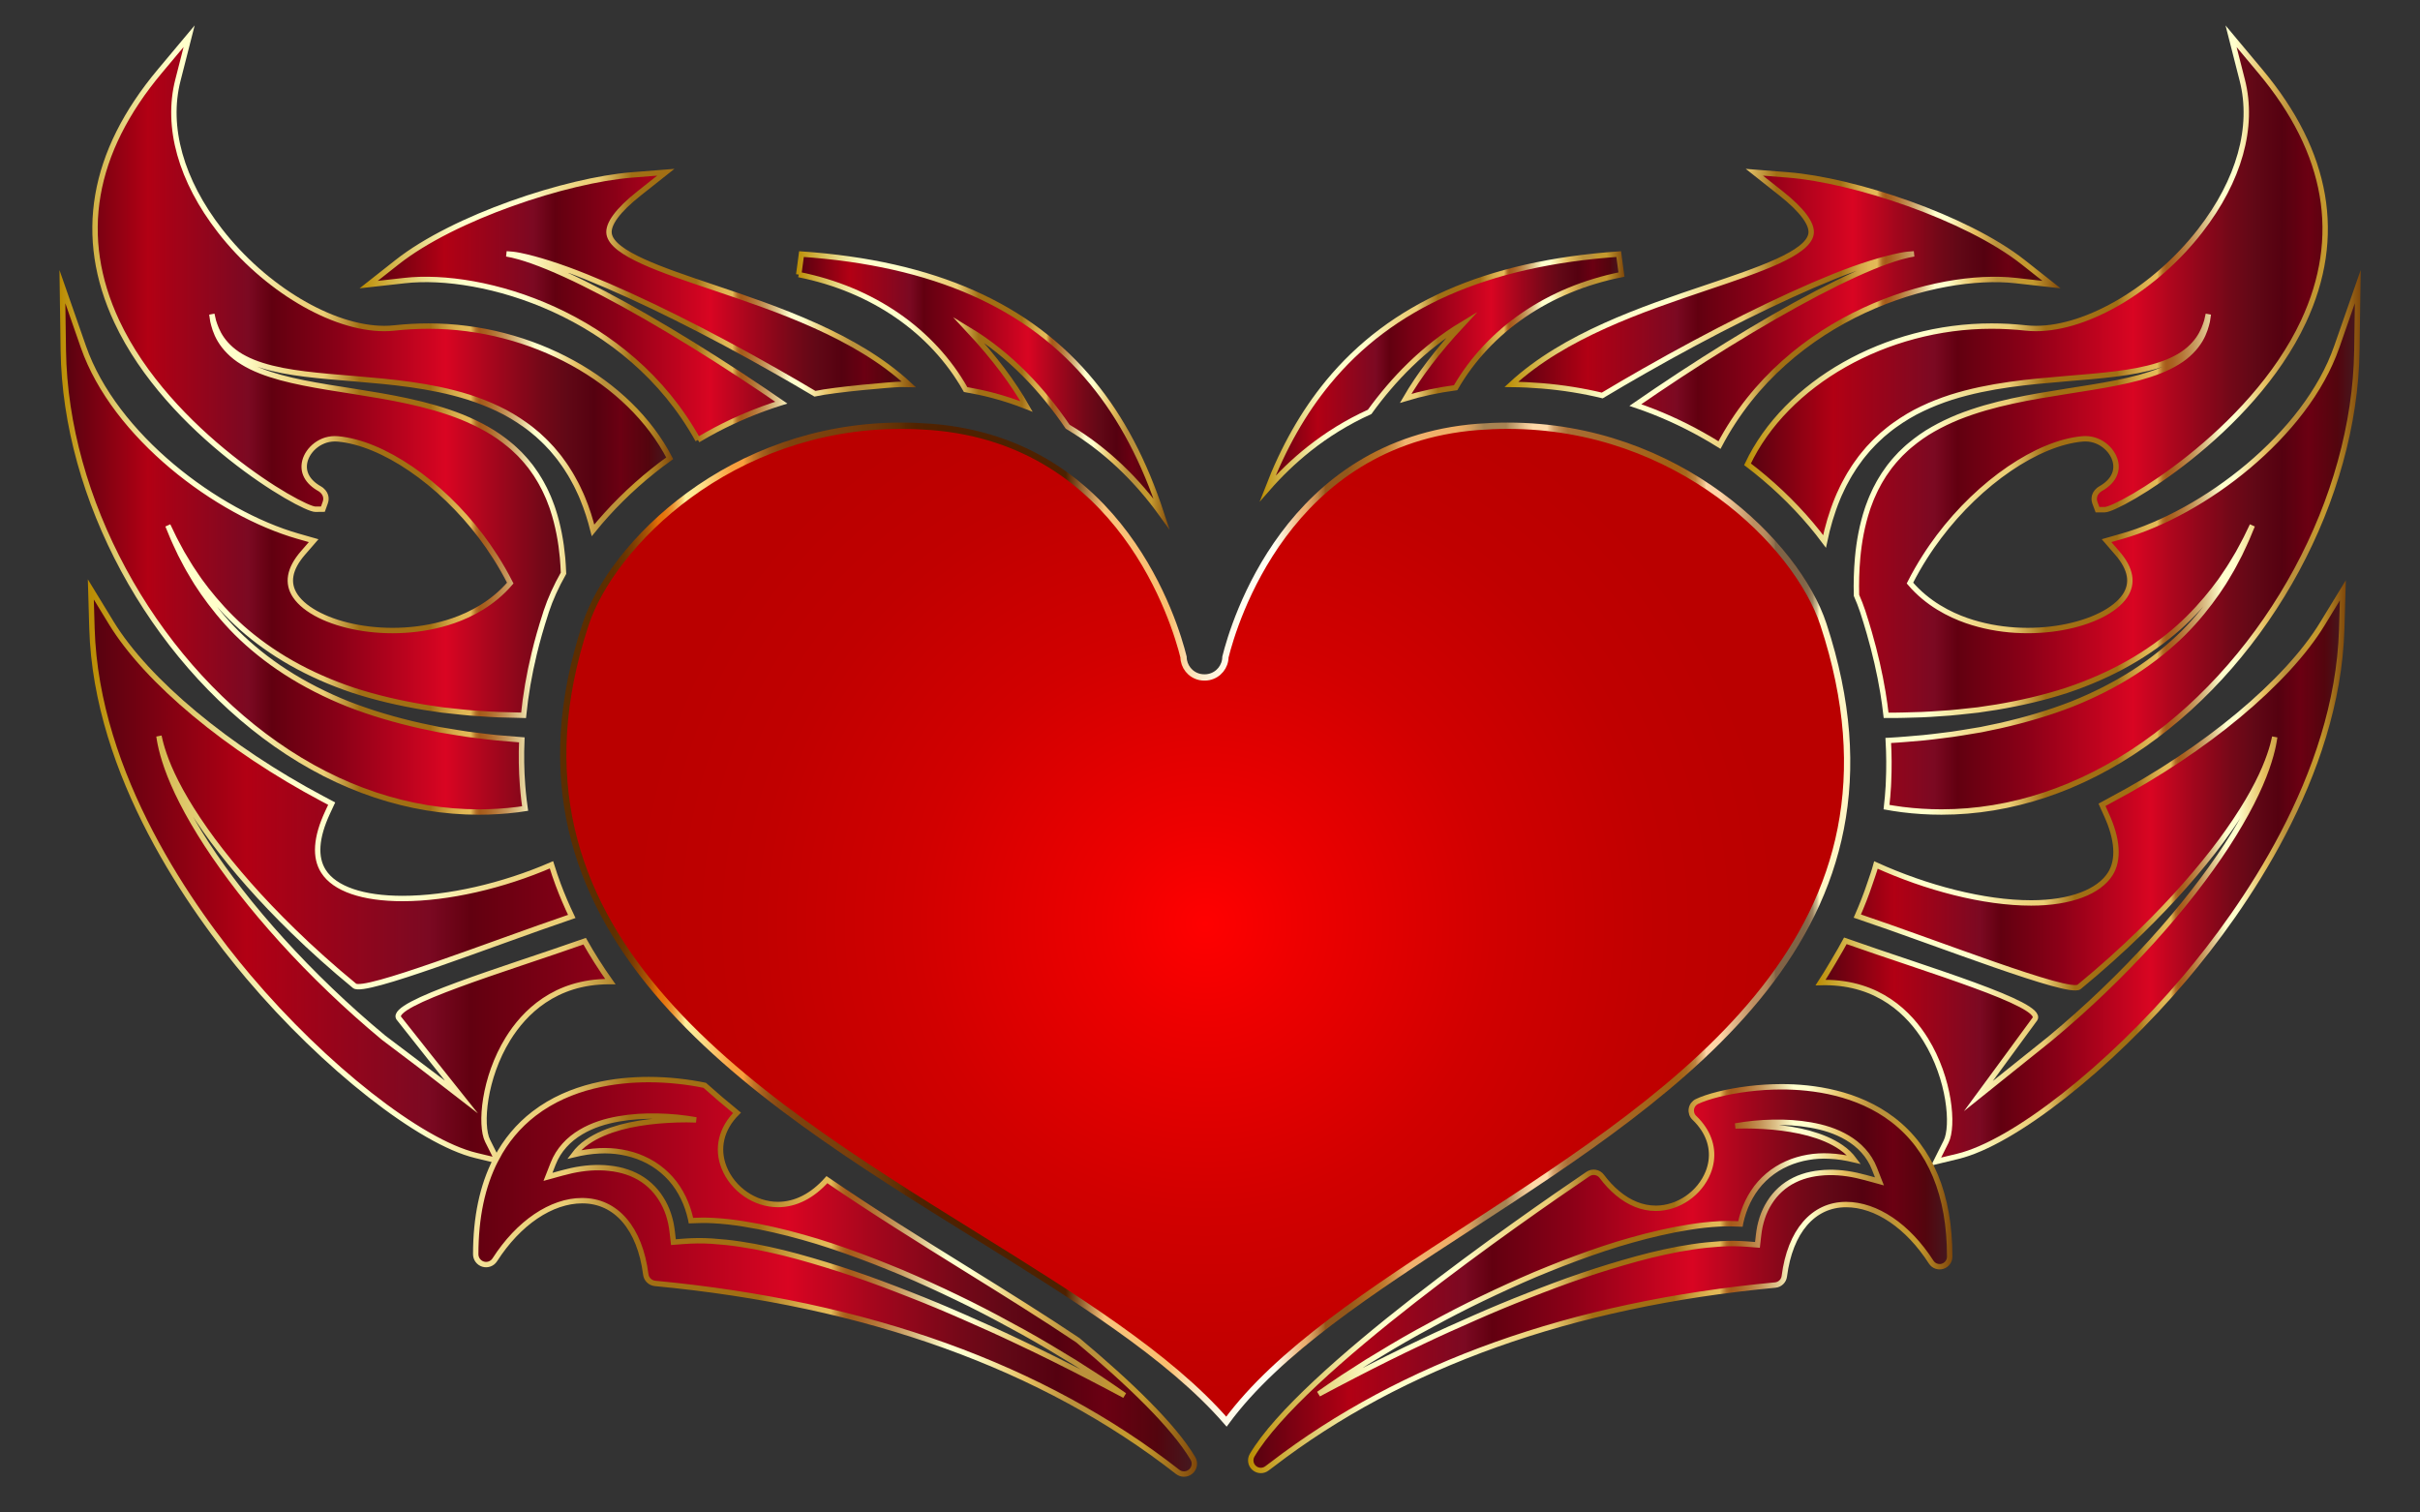
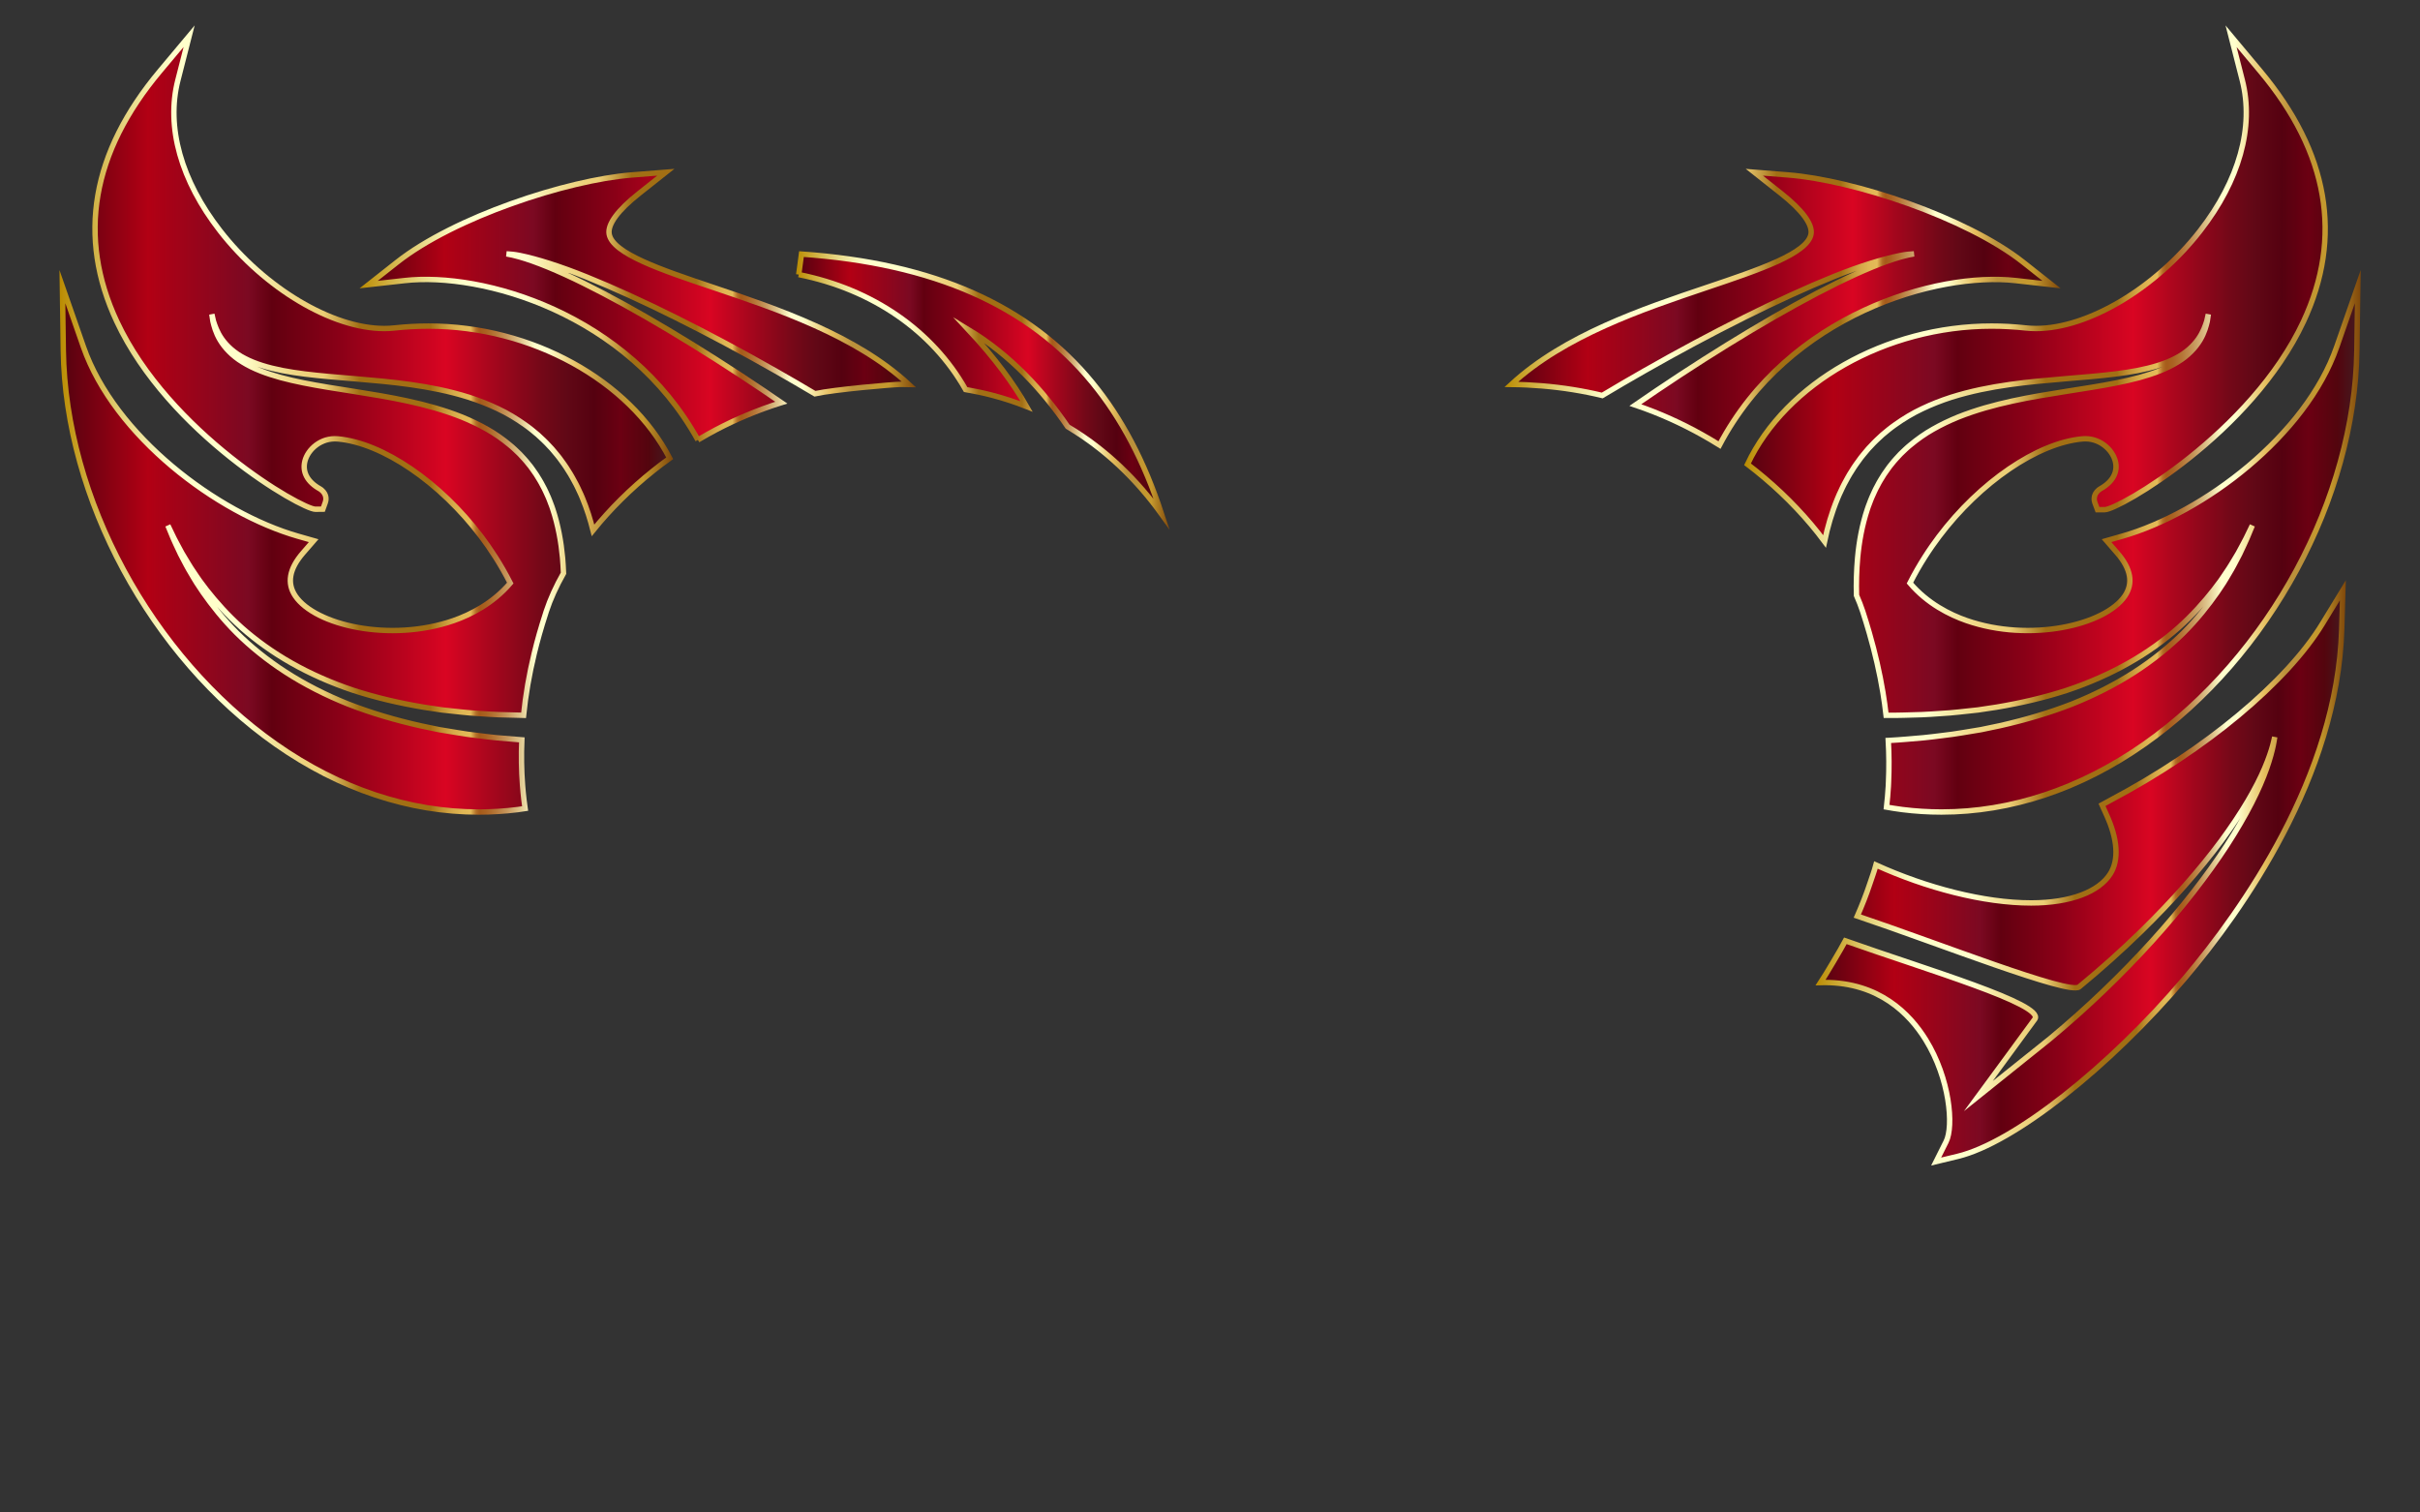
<svg xmlns="http://www.w3.org/2000/svg" version="1.1" id="Layer_1" x="0px" y="0px" viewBox="0 0 2691.2 1682" enable-background="new 0 0 2691.2 1682" xml:space="preserve">
  <rect x="0" y="0" width="2691.2" height="1682" fill="#333333" stroke="none" />
  <g>
    <radialGradient id="SVGID_1_" cx="1340.258" cy="1027.214" r="638.862" gradientUnits="userSpaceOnUse">
      <stop offset="0" style="stop-color:#FF0000" />
      <stop offset="0.175" style="stop-color:#ED0000" />
      <stop offset="0.501" style="stop-color:#D10000" />
      <stop offset="0.787" style="stop-color:#C00000" />
      <stop offset="1" style="stop-color:#BA0000" />
    </radialGradient>
    <linearGradient id="SVGID_2_" gradientUnits="userSpaceOnUse" x1="622.869" y1="1028.262" x2="2057.648" y2="1028.262">
      <stop offset="0.032" style="stop-color:#5C2D00" />
      <stop offset="0.041" style="stop-color:#5F2F00" />
      <stop offset="0.049" style="stop-color:#693401" />
      <stop offset="0.056" style="stop-color:#7A3C02" />
      <stop offset="0.062" style="stop-color:#924804" />
      <stop offset="0.069" style="stop-color:#B15706" />
      <stop offset="0.074" style="stop-color:#D66908" />
      <stop offset="0.076" style="stop-color:#E47009" />
      <stop offset="0.08" style="stop-color:#E5740D" />
      <stop offset="0.083" style="stop-color:#E77E1A" />
      <stop offset="0.087" style="stop-color:#EB902E" />
      <stop offset="0.09" style="stop-color:#F0AA4B" />
      <stop offset="0.094" style="stop-color:#F7CA70" />
      <stop offset="0.097" style="stop-color:#FFEF9B" />
      <stop offset="0.103" style="stop-color:#FFE994" />
      <stop offset="0.112" style="stop-color:#FDD982" />
      <stop offset="0.122" style="stop-color:#FBBF63" />
      <stop offset="0.133" style="stop-color:#F99F3E" />
      <stop offset="0.134" style="stop-color:#F99F3E" />
      <stop offset="0.142" style="stop-color:#F99F3E" />
      <stop offset="0.145" style="stop-color:#E18D34" />
      <stop offset="0.15" style="stop-color:#C27528" />
      <stop offset="0.156" style="stop-color:#A9621E" />
      <stop offset="0.162" style="stop-color:#955317" />
      <stop offset="0.169" style="stop-color:#874911" />
      <stop offset="0.178" style="stop-color:#7F430E" />
      <stop offset="0.194" style="stop-color:#7D410D" />
      <stop offset="0.221" style="stop-color:#793F0C" />
      <stop offset="0.244" style="stop-color:#6F3909" />
      <stop offset="0.263" style="stop-color:#603005" />
      <stop offset="0.268" style="stop-color:#572802" />
      <stop offset="0.276" style="stop-color:#502301" />
      <stop offset="0.298" style="stop-color:#4E2100" />
      <stop offset="0.392" style="stop-color:#4E2100" />
      <stop offset="0.422" style="stop-color:#FAC47C" />
      <stop offset="0.472" style="stop-color:#FABE6F" />
      <stop offset="0.479" style="stop-color:#FBCE8F" />
      <stop offset="0.486" style="stop-color:#FCDDAE" />
      <stop offset="0.495" style="stop-color:#FDE9C7" />
      <stop offset="0.505" style="stop-color:#FEF3DB" />
      <stop offset="0.516" style="stop-color:#FFFAE8" />
      <stop offset="0.53" style="stop-color:#FFFEF1" />
      <stop offset="0.554" style="stop-color:#FFFFF3" />
      <stop offset="0.575" style="stop-color:#EDB275" />
      <stop offset="0.578" style="stop-color:#E8AD70" />
      <stop offset="0.582" style="stop-color:#D99E61" />
      <stop offset="0.587" style="stop-color:#C18649" />
      <stop offset="0.592" style="stop-color:#9F6427" />
      <stop offset="0.593" style="stop-color:#93571B" />
      <stop offset="0.61" style="stop-color:#93571B" />
      <stop offset="0.629" style="stop-color:#B46E21" />
      <stop offset="0.634" style="stop-color:#B87226" />
      <stop offset="0.64" style="stop-color:#C27E33" />
      <stop offset="0.647" style="stop-color:#D4924A" />
      <stop offset="0.654" style="stop-color:#ECAE6A" />
      <stop offset="0.655" style="stop-color:#F1B370" />
      <stop offset="0.694" style="stop-color:#F0AE66" />
      <stop offset="0.699" style="stop-color:#E8A964" />
      <stop offset="0.706" style="stop-color:#D39D5E" />
      <stop offset="0.714" style="stop-color:#B18955" />
      <stop offset="0.716" style="stop-color:#A78352" />
      <stop offset="0.733" style="stop-color:#A78352" />
      <stop offset="0.736" style="stop-color:#B69261" />
      <stop offset="0.748" style="stop-color:#EBC594" />
      <stop offset="0.754" style="stop-color:#FFD9A8" />
      <stop offset="0.765" style="stop-color:#FFD9A8" />
      <stop offset="0.767" style="stop-color:#ECC18E" />
      <stop offset="0.77" style="stop-color:#D3A26D" />
      <stop offset="0.774" style="stop-color:#C08A53" />
      <stop offset="0.778" style="stop-color:#B37941" />
      <stop offset="0.781" style="stop-color:#AB6F36" />
      <stop offset="0.785" style="stop-color:#A86C32" />
      <stop offset="0.86" style="stop-color:#A26115" />
      <stop offset="0.868" style="stop-color:#A46317" />
      <stop offset="0.873" style="stop-color:#A9691F" />
      <stop offset="0.876" style="stop-color:#B2742D" />
      <stop offset="0.88" style="stop-color:#BE8441" />
      <stop offset="0.882" style="stop-color:#CE985A" />
      <stop offset="0.885" style="stop-color:#E2B179" />
      <stop offset="0.888" style="stop-color:#FACD9E" />
      <stop offset="0.888" style="stop-color:#FFD4A6" />
      <stop offset="0.899" style="stop-color:#FFD4A6" />
      <stop offset="0.925" style="stop-color:#BD8F61" />
      <stop offset="0.932" style="stop-color:#BB8D60" />
      <stop offset="0.935" style="stop-color:#B3885C" />
      <stop offset="0.938" style="stop-color:#A57E56" />
      <stop offset="0.941" style="stop-color:#92704E" />
      <stop offset="0.942" style="stop-color:#806346" />
      <stop offset="0.953" style="stop-color:#806346" />
      <stop offset="0.955" style="stop-color:#806346" />
      <stop offset="0.964" style="stop-color:#826548" />
      <stop offset="0.967" style="stop-color:#876C4D" />
      <stop offset="0.969" style="stop-color:#927758" />
      <stop offset="0.971" style="stop-color:#A08866" />
      <stop offset="0.972" style="stop-color:#B39E79" />
      <stop offset="0.974" style="stop-color:#CBBA91" />
      <stop offset="0.975" style="stop-color:#E6D9AC" />
      <stop offset="0.976" style="stop-color:#FFF6C5" />
      <stop offset="1" style="stop-color:#FFF6C5" />
    </linearGradient>
-     <path fill="url(#SVGID_1_)" stroke="url(#SVGID_2_)" stroke-width="7" stroke-miterlimit="10" d="M1634.275,1364.476   c237.141-154.102,505.926-328.76,393.486-670.069c-29.355-89.106-161.21-220.954-351.003-220.954   c-11.027,0-22.288,0.45-33.466,1.315c-211.655,16.566-271.32,218.704-280.525,255.9   c-0.142,10.539-7.542,19.956-18.286,22.215c-1.507,0.32-3.019,0.484-4.513,0.496   c-1.873,0.043-3.764-0.103-5.669-0.519c-10.69-2.325-18.012-11.722-18.131-22.219   c-9.226-37.269-68.913-239.307-280.523-255.873c-11.169-0.865-22.432-1.315-33.457-1.315   c-189.799,0-321.654,131.848-351.002,220.954c-112.166,340.498,177.653,520.503,433.361,679.319   c110.584,68.682,215.685,133.961,279.331,207.247C1421.514,1502.735,1525.188,1435.369,1634.275,1364.476" />
    <g>
      <linearGradient id="SVGID_3_" gradientUnits="userSpaceOnUse" x1="888.234" y1="427.156" x2="1291.797" y2="427.156">
        <stop offset="0" style="stop-color:#550210" />
        <stop offset="0.141" style="stop-color:#B20014" />
        <stop offset="0.306" style="stop-color:#7B0922" />
        <stop offset="0.345" style="stop-color:#620010" />
        <stop offset="0.453" style="stop-color:#890017" />
        <stop offset="0.632" style="stop-color:#D90522" />
        <stop offset="0.707" style="stop-color:#A6061D" />
        <stop offset="0.789" style="stop-color:#740818" />
        <stop offset="0.83" style="stop-color:#610816" />
        <stop offset="0.876" style="stop-color:#550110" />
        <stop offset="0.919" style="stop-color:#6B0012" />
        <stop offset="0.966" style="stop-color:#53050E" />
        <stop offset="1" style="stop-color:#441A20" />
      </linearGradient>
      <linearGradient id="SVGID_4_" gradientUnits="userSpaceOnUse" x1="885.26" y1="434.327" x2="1300.714" y2="434.327">
        <stop offset="0" style="stop-color:#BA8B01" />
        <stop offset="0.044" style="stop-color:#CDAA37" />
        <stop offset="0.112" style="stop-color:#E8D886" />
        <stop offset="0.161" style="stop-color:#F8F4B8" />
        <stop offset="0.185" style="stop-color:#FFFFCB" />
        <stop offset="0.299" style="stop-color:#FFFFCB" />
        <stop offset="0.308" style="stop-color:#FDF9C1" />
        <stop offset="0.342" style="stop-color:#F5E6A0" />
        <stop offset="0.374" style="stop-color:#F0D989" />
        <stop offset="0.404" style="stop-color:#EDD17B" />
        <stop offset="0.43" style="stop-color:#ECCE76" />
        <stop offset="0.489" style="stop-color:#A26F14" />
        <stop offset="0.605" style="stop-color:#A26F14" />
        <stop offset="0.607" style="stop-color:#A67418" />
        <stop offset="0.624" style="stop-color:#C19234" />
        <stop offset="0.64" style="stop-color:#D4A848" />
        <stop offset="0.656" style="stop-color:#E0B654" />
        <stop offset="0.67" style="stop-color:#E4BA58" />
        <stop offset="0.672" style="stop-color:#D9A94D" />
        <stop offset="0.676" style="stop-color:#C38737" />
        <stop offset="0.679" style="stop-color:#B36F27" />
        <stop offset="0.683" style="stop-color:#A9601D" />
        <stop offset="0.686" style="stop-color:#A65B1A" />
        <stop offset="0.695" style="stop-color:#AA6222" />
        <stop offset="0.71" style="stop-color:#B57637" />
        <stop offset="0.729" style="stop-color:#C6965B" />
        <stop offset="0.75" style="stop-color:#DEC38B" />
        <stop offset="0.773" style="stop-color:#FDFCC9" />
        <stop offset="0.774" style="stop-color:#FFFFCD" />
        <stop offset="0.796" style="stop-color:#FFFFCD" />
        <stop offset="0.847" style="stop-color:#E5BD5D" />
        <stop offset="0.886" style="stop-color:#BB913B" />
        <stop offset="0.912" style="stop-color:#BB913B" />
        <stop offset="0.915" style="stop-color:#BE9337" />
        <stop offset="0.925" style="stop-color:#C39830" />
        <stop offset="0.951" style="stop-color:#C5992E" />
        <stop offset="1" style="stop-color:#7F470A" />
      </linearGradient>
      <path fill="url(#SVGID_3_)" stroke="url(#SVGID_4_)" stroke-width="6" stroke-miterlimit="10" d="M888.234,305.332    l3.054-22.765c147.179,10.237,253.034,57.049,323.609,143.074c32.26,39.327,57.595,87.347,76.9,146.105    c-13.202-18.348-28.665-36.577-46.727-53.605c-16.902-15.931-36.093-30.766-57.803-43.653    c-26.824-39.462-62.956-79.429-110.572-108.11c29.535,31.706,50.441,60.085,64.898,85.676    c-12.217-4.833-25.045-9.093-38.578-12.615c-9.385-2.439-19.127-4.513-29.181-6.245    C1036.956,367.945,970.458,321.78,888.234,305.332" />
      <linearGradient id="SVGID_5_" gradientUnits="userSpaceOnUse" x1="69.388" y1="471.648" x2="744.778" y2="471.648">
        <stop offset="0" style="stop-color:#550210" />
        <stop offset="0.141" style="stop-color:#B20014" />
        <stop offset="0.306" style="stop-color:#7B0922" />
        <stop offset="0.345" style="stop-color:#620010" />
        <stop offset="0.453" style="stop-color:#890017" />
        <stop offset="0.632" style="stop-color:#D90522" />
        <stop offset="0.707" style="stop-color:#A6061D" />
        <stop offset="0.789" style="stop-color:#740818" />
        <stop offset="0.83" style="stop-color:#610816" />
        <stop offset="0.876" style="stop-color:#550110" />
        <stop offset="0.919" style="stop-color:#6B0012" />
        <stop offset="0.966" style="stop-color:#53050E" />
        <stop offset="1" style="stop-color:#441A20" />
      </linearGradient>
      <linearGradient id="SVGID_6_" gradientUnits="userSpaceOnUse" x1="66.125" y1="467.133" x2="748.639" y2="467.133">
        <stop offset="0" style="stop-color:#BA8B01" />
        <stop offset="0.044" style="stop-color:#CDAA37" />
        <stop offset="0.112" style="stop-color:#E8D886" />
        <stop offset="0.161" style="stop-color:#F8F4B8" />
        <stop offset="0.185" style="stop-color:#FFFFCB" />
        <stop offset="0.299" style="stop-color:#FFFFCB" />
        <stop offset="0.308" style="stop-color:#FDF9C1" />
        <stop offset="0.342" style="stop-color:#F5E6A0" />
        <stop offset="0.374" style="stop-color:#F0D989" />
        <stop offset="0.404" style="stop-color:#EDD17B" />
        <stop offset="0.43" style="stop-color:#ECCE76" />
        <stop offset="0.489" style="stop-color:#A26F14" />
        <stop offset="0.605" style="stop-color:#A26F14" />
        <stop offset="0.607" style="stop-color:#A67418" />
        <stop offset="0.624" style="stop-color:#C19234" />
        <stop offset="0.64" style="stop-color:#D4A848" />
        <stop offset="0.656" style="stop-color:#E0B654" />
        <stop offset="0.67" style="stop-color:#E4BA58" />
        <stop offset="0.672" style="stop-color:#D9A94D" />
        <stop offset="0.676" style="stop-color:#C38737" />
        <stop offset="0.679" style="stop-color:#B36F27" />
        <stop offset="0.683" style="stop-color:#A9601D" />
        <stop offset="0.686" style="stop-color:#A65B1A" />
        <stop offset="0.695" style="stop-color:#AA6222" />
        <stop offset="0.71" style="stop-color:#B57637" />
        <stop offset="0.729" style="stop-color:#C6965B" />
        <stop offset="0.75" style="stop-color:#DEC38B" />
        <stop offset="0.773" style="stop-color:#FDFCC9" />
        <stop offset="0.774" style="stop-color:#FFFFCD" />
        <stop offset="0.796" style="stop-color:#FFFFCD" />
        <stop offset="0.847" style="stop-color:#E5BD5D" />
        <stop offset="0.886" style="stop-color:#BB913B" />
        <stop offset="0.912" style="stop-color:#BB913B" />
        <stop offset="0.915" style="stop-color:#BE9337" />
        <stop offset="0.925" style="stop-color:#C39830" />
        <stop offset="0.951" style="stop-color:#C5992E" />
        <stop offset="1" style="stop-color:#7F470A" />
      </linearGradient>
      <path fill="url(#SVGID_5_)" stroke="url(#SVGID_6_)" stroke-width="6" stroke-miterlimit="10" d="M306.883,827.671    c71.126,49.891,148.474,75.37,225.518,75.365c14.538,0,29.063-0.911,43.528-2.731l2.147-0.315    c1.964-0.254,3.913-0.567,5.87-0.866c-0.459-3.232-0.914-6.468-1.288-9.716    c-0.64-5.407-1.151-10.829-1.572-16.279c-1.265-16.562-1.514-33.347-0.811-50.341    c-9.278-0.681-18.553-1.558-27.829-2.323c-7.177-0.601-14.342-1.702-21.507-2.517    c-7.149-0.882-14.294-1.708-21.392-3.001c-7.094-1.167-14.182-2.348-21.24-3.517    c-7.017-1.46-14.008-2.933-20.97-4.383c-27.772-6.26-54.733-14.184-80.017-24.051    c-25.216-10.066-48.678-22.064-69.548-35.538c-20.883-13.456-39.126-28.38-54.484-43.564    c-15.274-15.296-27.541-30.842-37.525-45.131c-2.419-3.631-4.753-7.137-7.017-10.532    c-2.202-3.422-4.107-6.85-6.051-10.077c-3.986-6.405-7.028-12.62-9.968-18.117    c-0.72-1.382-1.427-2.725-2.106-4.034c-0.622-1.338-1.238-2.643-1.818-3.89    c-1.181-2.524-2.284-4.877-3.317-7.069c-2.119-4.348-3.618-8.177-4.904-11.251    c-2.547-6.158-3.911-9.44-3.911-9.44s1.546,3.209,4.442,9.205c1.451,3.001,3.171,6.727,5.534,10.936    c1.14,2.124,2.366,4.406,3.671,6.834c0.662,1.22,1.338,2.471,2.026,3.764c0.756,1.254,1.526,2.551,2.328,3.878    c3.232,5.299,6.594,11.279,10.879,17.386c2.113,3.079,4.178,6.361,6.544,9.609    c2.421,3.221,4.924,6.548,7.505,9.981c10.626,13.51,23.512,28.041,39.211,42.091    c15.783,13.931,34.275,27.363,55.167,39.197c20.872,11.864,44.11,22.126,68.91,30.431    c24.894,8.12,51.303,14.273,78.417,18.791c6.804,1.012,13.624,2.051,20.477,3.081    c6.887,0.751,13.798,1.494,20.724,2.236c6.902,0.859,13.88,1.27,20.86,1.725    c6.982,0.4,13.935,1.073,20.942,1.254c9.324,0.235,18.62,0.596,27.916,0.735    c2.288-22.516,6.204-45.407,11.847-68.723c3.515-14.536,7.727-29.254,12.558-44.112    c0.285-0.889,0.534-1.766,0.827-2.654c4.552-13.819,11.073-28.131,19.227-42.541    c-0.238-5.687-0.564-11.429-1.076-17.286c-1.631-17.601-4.881-35.887-10.802-53.79    c-0.632-2.288-1.619-4.417-2.412-6.649c-0.877-2.197-1.606-4.484-2.595-6.637    c-1.987-4.292-3.821-8.755-6.199-12.903c-2.134-4.315-4.758-8.351-7.298-12.485    c-1.304-2.035-2.795-3.951-4.175-5.957c-0.713-0.989-1.4-2.008-2.14-2.974l-2.316-2.844    c-2.983-3.89-6.404-7.43-9.769-11.071c-3.593-3.41-7.117-6.95-11.044-10.086    c-7.718-6.411-16.043-12.341-25.027-17.389c-8.949-5.107-18.357-9.598-28.041-13.554    c-9.732-3.878-19.714-7.227-29.791-10.182c-20.2-5.85-40.764-10.025-60.866-13.544    c-20.107-3.506-39.782-6.384-58.461-9.474c-18.677-3.079-36.386-6.407-52.5-10.778    c-16.082-4.417-30.625-9.902-42.287-17.163c-11.772-7.046-20.079-16.173-25.072-24.512    c-5.043-8.417-6.802-15.954-8.028-20.938c-0.772-5.091-1.185-7.795-1.185-7.795s0.617,2.677,1.759,7.684    c1.567,4.838,3.858,12.092,9.312,19.849c5.42,7.677,13.887,15.712,25.573,21.58    c11.562,6.073,25.867,10.329,41.762,13.453c15.936,3.079,33.491,5.08,52.187,6.759    c18.704,1.697,38.536,3.12,59.162,5.176c20.607,2.062,42.02,4.778,63.732,9.363    c10.843,2.327,21.753,5.114,32.605,8.538c10.834,3.517,21.601,7.704,32.11,12.71    c10.532,4.957,20.659,11.044,30.268,17.898c4.87,3.362,9.381,7.2,13.933,10.97    c4.351,4.013,8.734,7.997,12.688,12.384l3.04,3.216c0.971,1.101,1.894,2.248,2.835,3.378    c1.866,2.275,3.81,4.477,5.578,6.816c3.442,4.732,6.95,9.408,9.915,14.376c3.218,4.831,5.818,9.924,8.561,14.936    c1.377,2.501,2.46,5.103,3.684,7.643c1.144,2.562,2.487,5.071,3.435,7.677    c4.988,12.003,8.752,24.042,11.758,35.915c19.045-23.551,41.689-46.154,66.595-66.018    c2.844-2.266,5.685-4.529,8.581-6.722c3.234-2.456,6.612-4.927,10.105-7.417    c-45.047-86.952-153.796-146.987-268.139-146.987c-12.59,0-25.369,0.701-38.002,2.083    c-3.664,0.404-7.497,0.607-11.384,0.607c-57.769,0-132.842-44.699-182.564-108.694    c-43.477-55.95-60.119-115.394-46.864-167.365l12.496-48.991l-32.473,38.758    c-75.868,90.561-92.016,184.229-48.016,278.396c58.12,124.368,205.573,208.887,220.943,208.887l8.323-0.096    l2.734-7.612c0.66-1.844,2.296-8.273-4.347-13.753l-1.724-1.181c-13.915-7.759-19.819-18.784-16.637-31.059    c3.31-12.71,17.631-26.255,36.721-24.517c49.722,4.55,113.735,48.203,159.296,108.633    c9.844,13.06,21.633,30.654,32.295,51.7c-19.447,22.822-44.245,35.191-63.047,41.725    c-70.578,24.536-153.974,5.087-175.955-27.372c-9.605-14.173-6.731-30.28,8.529-47.874l11.836-13.65    l-17.373-4.956c-90.166-25.771-204.093-111.584-238.658-210.573l-23.38-66.964l1.01,70.914    C72.72,554.074,167.762,730.092,306.883,827.671" />
      <linearGradient id="SVGID_7_" gradientUnits="userSpaceOnUse" x1="409.979" y1="340.389" x2="1010.803" y2="340.389">
        <stop offset="0" style="stop-color:#550210" />
        <stop offset="0.141" style="stop-color:#B20014" />
        <stop offset="0.306" style="stop-color:#7B0922" />
        <stop offset="0.345" style="stop-color:#620010" />
        <stop offset="0.453" style="stop-color:#890017" />
        <stop offset="0.632" style="stop-color:#D90522" />
        <stop offset="0.707" style="stop-color:#A6061D" />
        <stop offset="0.789" style="stop-color:#740818" />
        <stop offset="0.83" style="stop-color:#610816" />
        <stop offset="0.876" style="stop-color:#550110" />
        <stop offset="0.919" style="stop-color:#6B0012" />
        <stop offset="0.966" style="stop-color:#53050E" />
        <stop offset="1" style="stop-color:#441A20" />
      </linearGradient>
      <linearGradient id="SVGID_8_" gradientUnits="userSpaceOnUse" x1="399.868" y1="339.792" x2="1018.619" y2="339.792">
        <stop offset="0" style="stop-color:#BA8B01" />
        <stop offset="0.044" style="stop-color:#CDAA37" />
        <stop offset="0.112" style="stop-color:#E8D886" />
        <stop offset="0.161" style="stop-color:#F8F4B8" />
        <stop offset="0.185" style="stop-color:#FFFFCB" />
        <stop offset="0.299" style="stop-color:#FFFFCB" />
        <stop offset="0.308" style="stop-color:#FDF9C1" />
        <stop offset="0.342" style="stop-color:#F5E6A0" />
        <stop offset="0.374" style="stop-color:#F0D989" />
        <stop offset="0.404" style="stop-color:#EDD17B" />
        <stop offset="0.43" style="stop-color:#ECCE76" />
        <stop offset="0.489" style="stop-color:#A26F14" />
        <stop offset="0.605" style="stop-color:#A26F14" />
        <stop offset="0.607" style="stop-color:#A67418" />
        <stop offset="0.624" style="stop-color:#C19234" />
        <stop offset="0.64" style="stop-color:#D4A848" />
        <stop offset="0.656" style="stop-color:#E0B654" />
        <stop offset="0.67" style="stop-color:#E4BA58" />
        <stop offset="0.672" style="stop-color:#D9A94D" />
        <stop offset="0.676" style="stop-color:#C38737" />
        <stop offset="0.679" style="stop-color:#B36F27" />
        <stop offset="0.683" style="stop-color:#A9601D" />
        <stop offset="0.686" style="stop-color:#A65B1A" />
        <stop offset="0.695" style="stop-color:#AA6222" />
        <stop offset="0.71" style="stop-color:#B57637" />
        <stop offset="0.729" style="stop-color:#C6965B" />
        <stop offset="0.75" style="stop-color:#DEC38B" />
        <stop offset="0.773" style="stop-color:#FDFCC9" />
        <stop offset="0.774" style="stop-color:#FFFFCD" />
        <stop offset="0.796" style="stop-color:#FFFFCD" />
        <stop offset="0.847" style="stop-color:#E5BD5D" />
        <stop offset="0.886" style="stop-color:#BB913B" />
        <stop offset="0.912" style="stop-color:#BB913B" />
        <stop offset="0.915" style="stop-color:#BE9337" />
        <stop offset="0.925" style="stop-color:#C39830" />
        <stop offset="0.951" style="stop-color:#C5992E" />
        <stop offset="1" style="stop-color:#7F470A" />
      </linearGradient>
      <path fill="url(#SVGID_7_)" stroke="url(#SVGID_8_)" stroke-width="6" stroke-miterlimit="10" d="M776.115,489.239    c6.423-3.814,13.051-7.608,20.079-11.295c21.443-11.29,45.741-21.714,72.651-30.184    c-6.441-4.438-12.887-8.871-19.389-13.25c-70.388-47.486-143.423-91.397-200.606-119.576    c-28.553-14.143-53.207-24.186-71.08-29.261c-5.566-1.594-10.376-2.64-14.479-3.344    c4.223,0.197,9.196,0.653,15.006,1.855c18.416,3.744,44.035,11.667,73.837,23.727    c59.696,24.008,136.382,62.389,210.906,104.862c14.545,8.273,28.992,16.623,43.231,25.109    c21.705-4.76,86.893-10.463,95.915-10.463c2.851,0,5.744,0.123,8.616,0.174    c-58.95-54.482-145.746-83.782-218.033-108.117c-57.371-19.307-111.567-37.555-115.332-59.13    c-1.896-10.861,9.639-26.534,33.34-45.305l29.684-23.501l-37.746,3.006    c-72.665,5.794-197.767,47.047-261.088,96.988l-31.65,24.951l40.058-4.484    C536.039,302.324,698.089,348.204,776.115,489.239" />
      <linearGradient id="SVGID_9_" gradientUnits="userSpaceOnUse" x1="101.009" y1="1147.361" x2="1328.212" y2="1147.361">
        <stop offset="0" style="stop-color:#550210" />
        <stop offset="0.141" style="stop-color:#B20014" />
        <stop offset="0.306" style="stop-color:#7B0922" />
        <stop offset="0.345" style="stop-color:#620010" />
        <stop offset="0.453" style="stop-color:#890017" />
        <stop offset="0.632" style="stop-color:#D90522" />
        <stop offset="0.707" style="stop-color:#A6061D" />
        <stop offset="0.789" style="stop-color:#740818" />
        <stop offset="0.83" style="stop-color:#610816" />
        <stop offset="0.876" style="stop-color:#550110" />
        <stop offset="0.919" style="stop-color:#6B0012" />
        <stop offset="0.966" style="stop-color:#53050E" />
        <stop offset="1" style="stop-color:#441A20" />
      </linearGradient>
      <linearGradient id="SVGID_10_" gradientUnits="userSpaceOnUse" x1="97.681" y1="1143.253" x2="1331.212" y2="1143.253">
        <stop offset="0" style="stop-color:#BA8B01" />
        <stop offset="0.044" style="stop-color:#CDAA37" />
        <stop offset="0.112" style="stop-color:#E8D886" />
        <stop offset="0.161" style="stop-color:#F8F4B8" />
        <stop offset="0.185" style="stop-color:#FFFFCB" />
        <stop offset="0.299" style="stop-color:#FFFFCB" />
        <stop offset="0.308" style="stop-color:#FDF9C1" />
        <stop offset="0.342" style="stop-color:#F5E6A0" />
        <stop offset="0.374" style="stop-color:#F0D989" />
        <stop offset="0.404" style="stop-color:#EDD17B" />
        <stop offset="0.43" style="stop-color:#ECCE76" />
        <stop offset="0.489" style="stop-color:#A26F14" />
        <stop offset="0.605" style="stop-color:#A26F14" />
        <stop offset="0.607" style="stop-color:#A67418" />
        <stop offset="0.624" style="stop-color:#C19234" />
        <stop offset="0.64" style="stop-color:#D4A848" />
        <stop offset="0.656" style="stop-color:#E0B654" />
        <stop offset="0.67" style="stop-color:#E4BA58" />
        <stop offset="0.672" style="stop-color:#D9A94D" />
        <stop offset="0.676" style="stop-color:#C38737" />
        <stop offset="0.679" style="stop-color:#B36F27" />
        <stop offset="0.683" style="stop-color:#A9601D" />
        <stop offset="0.686" style="stop-color:#A65B1A" />
        <stop offset="0.695" style="stop-color:#AA6222" />
        <stop offset="0.71" style="stop-color:#B57637" />
        <stop offset="0.729" style="stop-color:#C6965B" />
        <stop offset="0.75" style="stop-color:#DEC38B" />
        <stop offset="0.773" style="stop-color:#FDFCC9" />
        <stop offset="0.774" style="stop-color:#FFFFCD" />
        <stop offset="0.796" style="stop-color:#FFFFCD" />
        <stop offset="0.847" style="stop-color:#E5BD5D" />
        <stop offset="0.886" style="stop-color:#BB913B" />
        <stop offset="0.912" style="stop-color:#BB913B" />
        <stop offset="0.915" style="stop-color:#BE9337" />
        <stop offset="0.925" style="stop-color:#C39830" />
        <stop offset="0.951" style="stop-color:#C5992E" />
        <stop offset="1" style="stop-color:#7F470A" />
      </linearGradient>
-       <path fill="url(#SVGID_9_)" stroke="url(#SVGID_10_)" stroke-width="6" stroke-miterlimit="10" d="M1326.606,1621.882    c-21.333-36.043-70.683-83.519-127.888-131.384c-38.722-26.02-80.662-52.077-123.463-78.663    c-52.153-32.388-104.955-65.229-155.668-99.947c-16.199,18.104-34.869,27.633-54.51,27.633    c-25.572,0-50.176-16.907-59.833-41.114c-8.479-21.251-3.223-43.306,14.323-60.838    c-12.247-10.009-24.264-20.178-35.892-30.616c-18.092-3.755-39.965-6.373-62.225-6.373    c-35.746,0-86.904,6.569-127.604,37.902c-17.439,13.416-31.321,30.095-41.737,49.829l-9.864-19.698    c-8.643-17.254-4.114-69.98,22.649-113.313c17.944-29.049,52.022-63.679,112.481-63.679    c0.457,0,0.922,0.022,1.384,0.027c-5.288-7.46-10.313-14.96-15.105-22.496    c-4.731-7.446-9.226-14.931-13.46-22.457c-88.677,31.239-217.32,69.314-206.754,85.481    c1.22,1.873,68.477,86.251,68.477,86.251c-3.031-2.458-82.206-61.835-85.216-64.324    c-41.093-34.092-79.534-71.098-113.014-108.021c-16.717-18.478-32.301-36.853-46.305-54.875    c-14.017-18.016-26.609-35.563-37.468-52.246c-10.847-16.708-20.004-32.505-27.358-46.904    c-7.373-14.392-12.907-27.377-16.774-38.308c-3.855-10.929-6.121-19.753-7.384-25.833    c-0.676-3.017-0.945-5.367-1.251-6.934c-0.258-1.585-0.398-2.394-0.398-2.394s0.178,0.804,0.546,2.36    c0.4,1.546,0.818,3.89,1.674,6.85c1.612,5.957,4.408,14.573,8.885,25.155    c4.484,10.57,10.733,23.058,18.871,36.815c8.127,13.761,18.115,28.796,29.8,44.603    c11.713,15.779,25.177,32.306,40.058,49.194c14.874,16.898,31.312,34.049,48.845,51.2    c21.377,20.86,44.528,41.606,68.862,61.583c10.854,8.903,151.084-46.428,241.563-77.195    c-5.591-11.701-10.662-23.489-15.116-35.403c-2.718-7.288-5.185-14.623-7.468-21.991    c-54.244,23.503-114.918,37.461-165.657,37.461c-44.229,0-75.434-10.733-87.866-30.216    c-9.938-15.585-8.417-37.584,4.513-65.402l4.609-9.913l-9.662-5.11    c-105.629-55.91-195.914-131.044-235.609-196.097l-22.589-37.023l1.263,43.356    c4.783,163.649,111.006,312.925,173.902,387.344c84.76,100.289,191.195,183.899,253.084,198.796l21.842,5.258    c-14.616,28.588-22.034,63.52-22.034,104.602c0,5.103,3.369,9.602,8.264,11.041    c4.893,1.435,10.164-0.521,12.919-4.824c26.488-41.196,62.835-65.795,97.247-65.795    c37.671,0,64.093,30.671,70.683,82.039c0.685,5.335,4.97,9.484,10.329,9.991    c236.26,22.338,431.769,92.843,581.104,209.549c2.092,1.631,4.593,2.439,7.092,2.439    c2.709,0,5.429-0.968,7.592-2.864C1328.454,1632.741,1329.427,1626.646,1326.606,1621.882z M1209.931,1530.51    c-25.691-13.289-51.522-26.19-77.636-38.464c-9.945-4.764-19.956-9.383-29.987-13.942l-30.193-13.408    c-20.148-8.885-40.465-17.327-60.935-25.317c-10.251-3.956-20.463-8.003-30.76-11.786    c-10.269-3.855-20.607-7.528-30.974-11.06c-20.728-7.076-41.657-13.448-62.657-19.241    c-10.511-2.842-21.066-5.5-31.666-7.771c-10.582-2.362-21.224-4.321-31.858-5.902    c-10.637-1.631-21.285-2.672-31.865-3.394c-10.598-0.662-21.087-0.521-31.392,0.274l-11.13,0.868l-1.236-10.877    c-0.381-3.371-0.893-6.706-1.548-9.999c-0.724-3.285-1.565-6.519-2.59-9.685    c-2.076-6.318-4.868-12.316-8.385-17.816c-6.91-11.05-16.738-20.109-28.647-25.838    c-2.944-1.485-6.03-2.727-9.198-3.778c-3.157-1.096-6.414-1.96-9.724-2.64    c-3.307-0.713-6.683-1.225-10.097-1.562c-3.406-0.398-6.859-0.639-10.34-0.653    c-13.919-0.278-28.128,2.097-42.013,5.92l-15.717,4.322l5.774-14.723c2.933-7.496,7.277-14.472,12.635-20.351    c5.327-5.929,11.56-10.79,18.149-14.709c13.225-7.889,27.694-12.174,42.093-14.686    c14.428-2.527,28.934-3.394,43.327-3.057c14.392,0.251,28.708,1.668,42.774,4.175    c-14.259-0.612-28.503,0-42.584,1.179c-14.07,1.338-28.023,3.462-41.431,7.08    c-13.339,3.687-26.253,8.807-37.096,16.322c-5.74,3.933-10.676,8.666-14.639,13.983    c9.246-2.206,18.718-3.768,28.439-4.161c4.027-0.219,8.101-0.178,12.181,0.046    c4.075,0.219,8.165,0.708,12.229,1.421c4.068,0.694,8.131,1.622,12.131,2.841    c3.999,1.174,7.964,2.604,11.797,4.358c15.44,6.779,29.197,18.218,38.491,32.498    c4.673,7.117,8.337,14.805,11.05,22.731c1.338,3.97,2.437,7.994,3.371,12.051    c0.114,0.548,0.169,1.11,0.281,1.663c8.154-0.384,16.274-0.507,24.291-0.073    c11.498,0.585,22.857,1.905,34.065,3.709c11.229,1.758,22.326,3.924,33.309,6.468    c11.009,2.462,21.879,5.304,32.687,8.332c21.63,5.998,42.817,13.243,63.746,20.995    c10.468,3.883,20.874,7.889,31.203,12.096c10.344,4.13,20.623,8.424,30.799,12.964    c20.358,8.999,40.504,18.442,60.428,28.304c19.873,9.94,39.475,20.411,58.902,31.15    c9.744,5.308,19.302,10.973,28.877,16.578c6.018,3.549,11.976,7.213,17.948,10.836    c3.504,2.134,7.049,4.203,10.534,6.364c9.399,5.897,18.729,11.896,28.009,17.953    c9.223,6.153,18.345,12.448,27.427,18.784C1237.073,1544.635,1223.51,1537.532,1209.931,1530.51z" />
      <linearGradient id="SVGID_11_" gradientUnits="userSpaceOnUse" x1="1409.714" y1="412.903" x2="1803.182" y2="412.903">
        <stop offset="0" style="stop-color:#550210" />
        <stop offset="0.141" style="stop-color:#B20014" />
        <stop offset="0.306" style="stop-color:#7B0922" />
        <stop offset="0.345" style="stop-color:#620010" />
        <stop offset="0.453" style="stop-color:#890017" />
        <stop offset="0.632" style="stop-color:#D90522" />
        <stop offset="0.707" style="stop-color:#A6061D" />
        <stop offset="0.789" style="stop-color:#740818" />
        <stop offset="0.83" style="stop-color:#610816" />
        <stop offset="0.876" style="stop-color:#550110" />
        <stop offset="0.919" style="stop-color:#6B0012" />
        <stop offset="0.966" style="stop-color:#53050E" />
        <stop offset="1" style="stop-color:#441A20" />
      </linearGradient>
      <linearGradient id="SVGID_12_" gradientUnits="userSpaceOnUse" x1="1400.775" y1="418.708" x2="1806.53" y2="418.708">
        <stop offset="0" style="stop-color:#BA8B01" />
        <stop offset="0.044" style="stop-color:#CDAA37" />
        <stop offset="0.112" style="stop-color:#E8D886" />
        <stop offset="0.161" style="stop-color:#F8F4B8" />
        <stop offset="0.185" style="stop-color:#FFFFCB" />
        <stop offset="0.299" style="stop-color:#FFFFCB" />
        <stop offset="0.308" style="stop-color:#FDF9C1" />
        <stop offset="0.342" style="stop-color:#F5E6A0" />
        <stop offset="0.374" style="stop-color:#F0D989" />
        <stop offset="0.404" style="stop-color:#EDD17B" />
        <stop offset="0.43" style="stop-color:#ECCE76" />
        <stop offset="0.489" style="stop-color:#A26F14" />
        <stop offset="0.605" style="stop-color:#A26F14" />
        <stop offset="0.607" style="stop-color:#A67418" />
        <stop offset="0.624" style="stop-color:#C19234" />
        <stop offset="0.64" style="stop-color:#D4A848" />
        <stop offset="0.656" style="stop-color:#E0B654" />
        <stop offset="0.67" style="stop-color:#E4BA58" />
        <stop offset="0.672" style="stop-color:#D9A94D" />
        <stop offset="0.676" style="stop-color:#C38737" />
        <stop offset="0.679" style="stop-color:#B36F27" />
        <stop offset="0.683" style="stop-color:#A9601D" />
        <stop offset="0.686" style="stop-color:#A65B1A" />
        <stop offset="0.695" style="stop-color:#AA6222" />
        <stop offset="0.71" style="stop-color:#B57637" />
        <stop offset="0.729" style="stop-color:#C6965B" />
        <stop offset="0.75" style="stop-color:#DEC38B" />
        <stop offset="0.773" style="stop-color:#FDFCC9" />
        <stop offset="0.774" style="stop-color:#FFFFCD" />
        <stop offset="0.796" style="stop-color:#FFFFCD" />
        <stop offset="0.847" style="stop-color:#E5BD5D" />
        <stop offset="0.886" style="stop-color:#BB913B" />
        <stop offset="0.912" style="stop-color:#BB913B" />
        <stop offset="0.915" style="stop-color:#BE9337" />
        <stop offset="0.925" style="stop-color:#C39830" />
        <stop offset="0.951" style="stop-color:#C5992E" />
        <stop offset="1" style="stop-color:#7F470A" />
      </linearGradient>
-       <path fill="url(#SVGID_11_)" stroke="url(#SVGID_12_)" stroke-width="6" stroke-miterlimit="10" d="M1456.058,498.966    c19.67-15.555,41.922-29.542,67.092-40.917c25.956-35.896,59.765-71.329,103.08-97.427    c-28.281,30.362-48.66,57.679-63.027,82.412c8.643-2.613,17.578-4.927,26.811-6.917    c9.273-2.008,18.88-3.647,28.761-4.968c37.107-64.166,103.053-109.551,184.407-125.818l-3.056-22.765    c-147.172,10.237-253.025,57.049-323.602,143.074c-26.897,32.797-49.007,71.562-66.809,117.597    C1423.258,527.727,1438.653,512.746,1456.058,498.966" />
      <linearGradient id="SVGID_13_" gradientUnits="userSpaceOnUse" x1="1943.328" y1="471.681" x2="2622.021" y2="471.681">
        <stop offset="0" style="stop-color:#550210" />
        <stop offset="0.141" style="stop-color:#B20014" />
        <stop offset="0.306" style="stop-color:#7B0922" />
        <stop offset="0.345" style="stop-color:#620010" />
        <stop offset="0.453" style="stop-color:#890017" />
        <stop offset="0.632" style="stop-color:#D90522" />
        <stop offset="0.707" style="stop-color:#A6061D" />
        <stop offset="0.789" style="stop-color:#740818" />
        <stop offset="0.83" style="stop-color:#610816" />
        <stop offset="0.876" style="stop-color:#550110" />
        <stop offset="0.919" style="stop-color:#6B0012" />
        <stop offset="0.966" style="stop-color:#53050E" />
        <stop offset="1" style="stop-color:#441A20" />
      </linearGradient>
      <linearGradient id="SVGID_14_" gradientUnits="userSpaceOnUse" x1="1939.579" y1="467.155" x2="2625.281" y2="467.155">
        <stop offset="0" style="stop-color:#BA8B01" />
        <stop offset="0.044" style="stop-color:#CDAA37" />
        <stop offset="0.112" style="stop-color:#E8D886" />
        <stop offset="0.161" style="stop-color:#F8F4B8" />
        <stop offset="0.185" style="stop-color:#FFFFCB" />
        <stop offset="0.299" style="stop-color:#FFFFCB" />
        <stop offset="0.308" style="stop-color:#FDF9C1" />
        <stop offset="0.342" style="stop-color:#F5E6A0" />
        <stop offset="0.374" style="stop-color:#F0D989" />
        <stop offset="0.404" style="stop-color:#EDD17B" />
        <stop offset="0.43" style="stop-color:#ECCE76" />
        <stop offset="0.489" style="stop-color:#A26F14" />
        <stop offset="0.605" style="stop-color:#A26F14" />
        <stop offset="0.607" style="stop-color:#A67418" />
        <stop offset="0.624" style="stop-color:#C19234" />
        <stop offset="0.64" style="stop-color:#D4A848" />
        <stop offset="0.656" style="stop-color:#E0B654" />
        <stop offset="0.67" style="stop-color:#E4BA58" />
        <stop offset="0.672" style="stop-color:#D9A94D" />
        <stop offset="0.676" style="stop-color:#C38737" />
        <stop offset="0.679" style="stop-color:#B36F27" />
        <stop offset="0.683" style="stop-color:#A9601D" />
        <stop offset="0.686" style="stop-color:#A65B1A" />
        <stop offset="0.695" style="stop-color:#AA6222" />
        <stop offset="0.71" style="stop-color:#B57637" />
        <stop offset="0.729" style="stop-color:#C6965B" />
        <stop offset="0.75" style="stop-color:#DEC38B" />
        <stop offset="0.773" style="stop-color:#FDFCC9" />
        <stop offset="0.774" style="stop-color:#FFFFCD" />
        <stop offset="0.796" style="stop-color:#FFFFCD" />
        <stop offset="0.847" style="stop-color:#E5BD5D" />
        <stop offset="0.886" style="stop-color:#BB913B" />
        <stop offset="0.912" style="stop-color:#BB913B" />
        <stop offset="0.915" style="stop-color:#BE9337" />
        <stop offset="0.925" style="stop-color:#C39830" />
        <stop offset="0.951" style="stop-color:#C5992E" />
        <stop offset="1" style="stop-color:#7F470A" />
      </linearGradient>
      <path fill="url(#SVGID_13_)" stroke="url(#SVGID_14_)" stroke-width="6" stroke-miterlimit="10" d="M2598.641,385.715    c-34.554,98.99-148.478,184.802-238.654,210.573l-17.368,4.956l11.832,13.65    c15.267,17.594,18.136,33.702,8.538,47.874c-21.977,32.463-105.374,51.903-175.946,27.372    c-18.802-6.534-43.607-18.903-63.058-41.736c10.666-21.039,22.452-38.628,32.297-51.684    c45.553-60.434,109.571-104.087,159.3-108.637c19.036-1.781,33.412,11.807,36.715,24.517    c3.188,12.275-2.718,23.3-16.642,31.059l-1.722,1.181c-6.642,5.479-5.002,12.156-4.34,13.992l2.969,7.953h8.09    c15.372,0,162.923-84.858,220.988-209.241c43.937-94.136,27.77-187.881-48.061-278.408l-32.471-38.811l12.494,48.959    c13.257,51.97-3.389,111.392-46.869,167.347c-49.72,63.99-124.793,108.69-182.566,108.69    c-3.887,0-7.716-0.208-11.388-0.619c-12.631-1.382-25.413-2.079-38.003-2.079    c-117.264,0-228.635,63.144-271.448,153.714c0.302,0.231,0.635,0.461,0.936,0.685    c6.007,4.547,11.864,9.3,17.624,14.156c25.573,21.557,48.491,45.878,67.138,70.921    c3.298-15.804,7.934-32.078,14.65-48.251c0.955-2.606,2.298-5.114,3.444-7.677    c1.224-2.54,2.312-5.141,3.678-7.643c2.746-5.011,5.349-10.104,8.57-14.936    c2.955-4.968,6.473-9.643,9.913-14.376c1.764-2.339,3.709-4.541,5.569-6.816    c0.955-1.131,1.868-2.278,2.841-3.378l3.042-3.216c3.951-4.388,8.337-8.371,12.685-12.384    c4.554-3.771,9.072-7.608,13.933-10.97c9.611-6.854,19.73-12.941,30.273-17.898    c10.497-5.007,21.265-9.193,32.105-12.71c10.858-3.424,21.767-6.211,32.607-8.538    c21.703-4.584,43.118-7.3,63.735-9.363c20.616-2.056,40.455-3.479,59.153-5.176    c18.702-1.679,36.253-3.68,52.191-6.759c15.888-3.124,30.186-7.38,41.753-13.453    c11.69-5.868,20.159-13.903,25.577-21.58c5.458-7.757,7.747-15.011,9.323-19.849    c1.137-5.007,1.75-7.684,1.75-7.684s-0.406,2.705-1.188,7.795c-1.22,4.984-2.987,12.521-8.017,20.938    c-5.002,8.339-13.307,17.466-25.084,24.512c-11.649,7.261-26.194,12.745-42.288,17.163    c-16.112,4.372-33.818,7.7-52.493,10.778c-18.684,3.09-38.354,5.968-58.468,9.474    c-20.104,3.52-40.661,7.695-60.866,13.544c-10.077,2.955-20.064,6.304-29.789,10.182    c-9.684,3.956-19.09,8.447-28.039,13.554c-8.986,5.048-17.304,10.977-25.029,17.389    c-3.929,3.136-7.46,6.676-11.041,10.086c-3.362,3.641-6.779,7.181-9.776,11.071l-2.311,2.844    c-0.745,0.966-1.425,1.985-2.142,2.974c-1.384,2.005-2.86,3.922-4.176,5.957    c-2.54,4.134-5.167,8.17-7.295,12.485c-2.376,4.148-4.202,8.611-6.194,12.903    c-1,2.154-1.722,4.44-2.599,6.637c-0.8,2.232-1.781,4.361-2.412,6.649    c-5.915,17.903-9.178,36.189-10.794,53.79c-1.288,14.556-1.649,28.588-1.265,41.902    c2.631,6.045,4.989,12.037,6.934,17.925c2.613,7.946,5.002,15.826,7.268,23.67    c6.514,22.558,11.603,44.711,15.212,66.481c1.411,8.515,2.567,16.955,3.527,25.346    c13.197,0.197,26.386-0.404,39.619-0.742c7.008-0.18,13.96-0.854,20.94-1.254    c6.971-0.455,13.951-0.866,20.863-1.725c6.921-0.742,13.832-1.485,20.726-2.236    c6.848-1.03,13.668-2.07,20.474-3.081c27.116-4.518,53.516-10.671,78.417-18.791    c24.81-8.305,48.034-18.567,68.906-30.431c20.899-11.834,39.391-25.266,55.169-39.197    c15.696-14.049,28.588-28.58,39.209-42.091c2.585-3.433,5.093-6.761,7.501-9.981    c2.366-3.248,4.44-6.53,6.546-9.609c4.303-6.108,7.656-12.087,10.886-17.386    c0.795-1.327,1.572-2.624,2.33-3.878c0.69-1.293,1.357-2.545,2.019-3.764c1.306-2.428,2.535-4.71,3.673-6.834    c2.366-4.21,4.088-7.935,5.541-10.936c2.896-5.996,4.445-9.205,4.445-9.205s-1.362,3.282-3.919,9.44    c-1.284,3.074-2.791,6.902-4.911,11.251c-1.028,2.193-2.124,4.545-3.308,7.069    c-0.585,1.247-1.188,2.551-1.822,3.89c-0.676,1.309-1.384,2.652-2.106,4.034    c-2.942,5.498-5.984,11.713-9.963,18.117c-1.941,3.227-3.847,6.655-6.053,10.077    c-2.266,3.394-4.6,6.9-7.017,10.532c-9.977,14.289-22.256,29.835-37.514,45.131    c-15.358,15.185-33.607,30.108-54.493,43.564c-20.867,13.473-44.334,25.472-69.545,35.538    c-25.294,9.867-52.255,17.791-80.015,24.051c-6.967,1.451-13.96,2.924-20.972,4.383    c-7.067,1.169-14.148,2.35-21.242,3.517c-7.098,1.293-14.243,2.119-21.402,3.001    c-7.158,0.815-14.321,1.917-21.502,2.517c-12.686,1.046-25.394,2.316-38.071,2.947    c-0.334,0.011-0.672,0.032-1,0.05c0.877,15.539,0.973,30.897,0.274,46.058c-0.073,1.64-0.119,3.287-0.215,4.918    c-0.443,7.777-1.137,15.488-2.005,23.158c5.125,0.916,10.256,1.72,15.399,2.4l2.147,0.309    c14.463,1.82,28.985,2.731,43.516,2.731c77.041,0,154.408-25.481,225.529-75.365    c139.118-97.58,234.149-273.598,236.474-438.007l1-70.914L2598.641,385.715z" />
      <linearGradient id="SVGID_15_" gradientUnits="userSpaceOnUse" x1="1680.691" y1="343.236" x2="2281.453" y2="343.236">
        <stop offset="0" style="stop-color:#550210" />
        <stop offset="0.141" style="stop-color:#B20014" />
        <stop offset="0.306" style="stop-color:#7B0922" />
        <stop offset="0.345" style="stop-color:#620010" />
        <stop offset="0.453" style="stop-color:#890017" />
        <stop offset="0.632" style="stop-color:#D90522" />
        <stop offset="0.707" style="stop-color:#A6061D" />
        <stop offset="0.789" style="stop-color:#740818" />
        <stop offset="0.83" style="stop-color:#610816" />
        <stop offset="0.876" style="stop-color:#550110" />
        <stop offset="0.919" style="stop-color:#6B0012" />
        <stop offset="0.966" style="stop-color:#53050E" />
        <stop offset="1" style="stop-color:#441A20" />
      </linearGradient>
      <linearGradient id="SVGID_16_" gradientUnits="userSpaceOnUse" x1="1673.091" y1="343.479" x2="2291.559" y2="343.479">
        <stop offset="0" style="stop-color:#BA8B01" />
        <stop offset="0.044" style="stop-color:#CDAA37" />
        <stop offset="0.112" style="stop-color:#E8D886" />
        <stop offset="0.161" style="stop-color:#F8F4B8" />
        <stop offset="0.185" style="stop-color:#FFFFCB" />
        <stop offset="0.299" style="stop-color:#FFFFCB" />
        <stop offset="0.308" style="stop-color:#FDF9C1" />
        <stop offset="0.342" style="stop-color:#F5E6A0" />
        <stop offset="0.374" style="stop-color:#F0D989" />
        <stop offset="0.404" style="stop-color:#EDD17B" />
        <stop offset="0.43" style="stop-color:#ECCE76" />
        <stop offset="0.489" style="stop-color:#A26F14" />
        <stop offset="0.605" style="stop-color:#A26F14" />
        <stop offset="0.607" style="stop-color:#A67418" />
        <stop offset="0.624" style="stop-color:#C19234" />
        <stop offset="0.64" style="stop-color:#D4A848" />
        <stop offset="0.656" style="stop-color:#E0B654" />
        <stop offset="0.67" style="stop-color:#E4BA58" />
        <stop offset="0.672" style="stop-color:#D9A94D" />
        <stop offset="0.676" style="stop-color:#C38737" />
        <stop offset="0.679" style="stop-color:#B36F27" />
        <stop offset="0.683" style="stop-color:#A9601D" />
        <stop offset="0.686" style="stop-color:#A65B1A" />
        <stop offset="0.695" style="stop-color:#AA6222" />
        <stop offset="0.71" style="stop-color:#B57637" />
        <stop offset="0.729" style="stop-color:#C6965B" />
        <stop offset="0.75" style="stop-color:#DEC38B" />
        <stop offset="0.773" style="stop-color:#FDFCC9" />
        <stop offset="0.774" style="stop-color:#FFFFCD" />
        <stop offset="0.796" style="stop-color:#FFFFCD" />
        <stop offset="0.847" style="stop-color:#E5BD5D" />
        <stop offset="0.886" style="stop-color:#BB913B" />
        <stop offset="0.912" style="stop-color:#BB913B" />
        <stop offset="0.915" style="stop-color:#BE9337" />
        <stop offset="0.925" style="stop-color:#C39830" />
        <stop offset="0.951" style="stop-color:#C5992E" />
        <stop offset="1" style="stop-color:#7F470A" />
      </linearGradient>
      <path fill="url(#SVGID_15_)" stroke="url(#SVGID_16_)" stroke-width="6" stroke-miterlimit="10" d="M1898.651,319.475    c-72.254,24.323-159.008,53.611-217.96,108.043c11.598,0.1,22.873,0.658,33.877,1.569    c23.791,1.982,46.262,5.646,67.234,10.717c15.322-9.173,30.89-18.277,46.568-27.19    c74.533-42.484,151.219-81.023,210.911-105.035c29.802-12.055,55.421-19.652,73.835-23.395    c5.948-1.236,11.023-1.686,15.299-1.866c-4.161,0.692-9.063,1.743-14.764,3.378    c-17.871,5.068-42.529,15.107-71.076,29.25c-57.193,28.177-130.219,72.079-200.614,119.564    c-7.825,5.271-15.596,10.598-23.329,15.943c27.628,9.324,52.196,20.742,73.785,32.797    c6.898,3.853,13.517,7.748,19.789,11.683c76.758-145.489,242.038-192.682,329.185-182.931l40.063,4.484    l-31.653-24.962c-63.342-49.93-188.44-91.183-261.101-96.977l-37.742-3.006l29.684,23.501    c23.704,18.77,35.234,34.444,33.343,45.305C2010.215,281.921,1956.027,300.168,1898.651,319.475" />
      <linearGradient id="SVGID_17_" gradientUnits="userSpaceOnUse" x1="2024.613" y1="974.103" x2="2605.416" y2="974.103">
        <stop offset="0" style="stop-color:#550210" />
        <stop offset="0.141" style="stop-color:#B20014" />
        <stop offset="0.306" style="stop-color:#7B0922" />
        <stop offset="0.345" style="stop-color:#620010" />
        <stop offset="0.453" style="stop-color:#890017" />
        <stop offset="0.632" style="stop-color:#D90522" />
        <stop offset="0.707" style="stop-color:#A6061D" />
        <stop offset="0.789" style="stop-color:#740818" />
        <stop offset="0.83" style="stop-color:#610816" />
        <stop offset="0.876" style="stop-color:#550110" />
        <stop offset="0.919" style="stop-color:#6B0012" />
        <stop offset="0.966" style="stop-color:#53050E" />
        <stop offset="1" style="stop-color:#441A20" />
      </linearGradient>
      <linearGradient id="SVGID_18_" gradientUnits="userSpaceOnUse" x1="2018.897" y1="970.71" x2="2608.745" y2="970.71">
        <stop offset="0" style="stop-color:#BA8B01" />
        <stop offset="0.044" style="stop-color:#CDAA37" />
        <stop offset="0.112" style="stop-color:#E8D886" />
        <stop offset="0.161" style="stop-color:#F8F4B8" />
        <stop offset="0.185" style="stop-color:#FFFFCB" />
        <stop offset="0.299" style="stop-color:#FFFFCB" />
        <stop offset="0.308" style="stop-color:#FDF9C1" />
        <stop offset="0.342" style="stop-color:#F5E6A0" />
        <stop offset="0.374" style="stop-color:#F0D989" />
        <stop offset="0.404" style="stop-color:#EDD17B" />
        <stop offset="0.43" style="stop-color:#ECCE76" />
        <stop offset="0.489" style="stop-color:#A26F14" />
        <stop offset="0.605" style="stop-color:#A26F14" />
        <stop offset="0.607" style="stop-color:#A67418" />
        <stop offset="0.624" style="stop-color:#C19234" />
        <stop offset="0.64" style="stop-color:#D4A848" />
        <stop offset="0.656" style="stop-color:#E0B654" />
        <stop offset="0.67" style="stop-color:#E4BA58" />
        <stop offset="0.672" style="stop-color:#D9A94D" />
        <stop offset="0.676" style="stop-color:#C38737" />
        <stop offset="0.679" style="stop-color:#B36F27" />
        <stop offset="0.683" style="stop-color:#A9601D" />
        <stop offset="0.686" style="stop-color:#A65B1A" />
        <stop offset="0.695" style="stop-color:#AA6222" />
        <stop offset="0.71" style="stop-color:#B57637" />
        <stop offset="0.729" style="stop-color:#C6965B" />
        <stop offset="0.75" style="stop-color:#DEC38B" />
        <stop offset="0.773" style="stop-color:#FDFCC9" />
        <stop offset="0.774" style="stop-color:#FFFFCD" />
        <stop offset="0.796" style="stop-color:#FFFFCD" />
        <stop offset="0.847" style="stop-color:#E5BD5D" />
        <stop offset="0.886" style="stop-color:#BB913B" />
        <stop offset="0.912" style="stop-color:#BB913B" />
        <stop offset="0.915" style="stop-color:#BE9337" />
        <stop offset="0.925" style="stop-color:#C39830" />
        <stop offset="0.951" style="stop-color:#C5992E" />
        <stop offset="1" style="stop-color:#7F470A" />
      </linearGradient>
      <path fill="url(#SVGID_17_)" stroke="url(#SVGID_18_)" stroke-width="6" stroke-miterlimit="10" d="M2582.812,693.485    l22.603-37.034l-1.27,43.368c-4.782,163.649-111.005,312.924-173.895,387.344    c-84.762,100.289-191.195,183.89-253.084,198.796l-24.065,5.797l11.077-22.133    c8.643-17.263,4.107-69.993-22.658-113.326c-17.943-29.049-52.022-63.675-112.477-63.675    c-1.471,0-2.951,0.064-4.431,0.105c5.034-7.542,23.43-38.516,27.56-46.462    c88.745,31.497,221.537,70.5,210.81,86.913c-1.224,1.873-62.729,85.529-62.729,85.529    c3.038-2.454,76.452-61.113,79.463-63.602c41.099-34.092,79.536-71.099,113.016-108.021    c16.719-18.478,32.297-36.853,46.303-54.875c14.019-18.017,26.618-35.563,37.472-52.246    c10.845-16.708,20.004-32.505,27.358-46.904c7.364-14.392,12.905-27.377,16.77-38.308    c3.856-10.929,6.126-19.753,7.387-25.833c0.671-3.017,0.95-5.367,1.252-6.934    c0.265-1.585,0.393-2.394,0.393-2.394s-0.178,0.804-0.544,2.36c-0.393,1.546-0.818,3.89-1.677,6.85    c-1.613,5.957-4.394,14.577-8.885,25.155c-4.472,10.575-10.74,23.062-18.862,36.826    c-8.127,13.761-18.113,28.804-29.798,44.608c-11.717,15.785-25.179,32.329-40.063,49.217    c-14.874,16.898-31.319,34.088-48.852,51.239c-21.365,20.867-44.531,41.689-68.86,61.665    c-11.055,9.077-156.468-48.402-246.68-78.771c5.249-12.021,9.927-23.839,13.997-36.106    c2.458-7.396,4.687-13.211,6.715-20.703c55.96,25.374,119.699,42.198,172.612,42.198h0.028    c44.238,0,75.447-12.688,87.877-32.178c9.935-15.578,8.419-38.87-4.513-66.684l-4.61-10.244l9.662-5.277    C2452.84,833.847,2543.12,758.544,2582.812,693.485" />
      <linearGradient id="SVGID_19_" gradientUnits="userSpaceOnUse" x1="1390.908" y1="1421.92" x2="2168.197" y2="1421.92">
        <stop offset="0" style="stop-color:#550210" />
        <stop offset="0.141" style="stop-color:#B20014" />
        <stop offset="0.306" style="stop-color:#7B0922" />
        <stop offset="0.345" style="stop-color:#620010" />
        <stop offset="0.453" style="stop-color:#890017" />
        <stop offset="0.632" style="stop-color:#D90522" />
        <stop offset="0.707" style="stop-color:#A6061D" />
        <stop offset="0.789" style="stop-color:#740818" />
        <stop offset="0.83" style="stop-color:#610816" />
        <stop offset="0.876" style="stop-color:#550110" />
        <stop offset="0.919" style="stop-color:#6B0012" />
        <stop offset="0.966" style="stop-color:#53050E" />
        <stop offset="1" style="stop-color:#441A20" />
      </linearGradient>
      <linearGradient id="SVGID_20_" gradientUnits="userSpaceOnUse" x1="1387.908" y1="1421.92" x2="2171.197" y2="1421.92">
        <stop offset="0" style="stop-color:#BA8B01" />
        <stop offset="0.044" style="stop-color:#CDAA37" />
        <stop offset="0.112" style="stop-color:#E8D886" />
        <stop offset="0.161" style="stop-color:#F8F4B8" />
        <stop offset="0.185" style="stop-color:#FFFFCB" />
        <stop offset="0.299" style="stop-color:#FFFFCB" />
        <stop offset="0.308" style="stop-color:#FDF9C1" />
        <stop offset="0.342" style="stop-color:#F5E6A0" />
        <stop offset="0.374" style="stop-color:#F0D989" />
        <stop offset="0.404" style="stop-color:#EDD17B" />
        <stop offset="0.43" style="stop-color:#ECCE76" />
        <stop offset="0.489" style="stop-color:#A26F14" />
        <stop offset="0.605" style="stop-color:#A26F14" />
        <stop offset="0.607" style="stop-color:#A67418" />
        <stop offset="0.624" style="stop-color:#C19234" />
        <stop offset="0.64" style="stop-color:#D4A848" />
        <stop offset="0.656" style="stop-color:#E0B654" />
        <stop offset="0.67" style="stop-color:#E4BA58" />
        <stop offset="0.672" style="stop-color:#D9A94D" />
        <stop offset="0.676" style="stop-color:#C38737" />
        <stop offset="0.679" style="stop-color:#B36F27" />
        <stop offset="0.683" style="stop-color:#A9601D" />
        <stop offset="0.686" style="stop-color:#A65B1A" />
        <stop offset="0.695" style="stop-color:#AA6222" />
        <stop offset="0.71" style="stop-color:#B57637" />
        <stop offset="0.729" style="stop-color:#C6965B" />
        <stop offset="0.75" style="stop-color:#DEC38B" />
        <stop offset="0.773" style="stop-color:#FDFCC9" />
        <stop offset="0.774" style="stop-color:#FFFFCD" />
        <stop offset="0.796" style="stop-color:#FFFFCD" />
        <stop offset="0.847" style="stop-color:#E5BD5D" />
        <stop offset="0.886" style="stop-color:#BB913B" />
        <stop offset="0.912" style="stop-color:#BB913B" />
        <stop offset="0.915" style="stop-color:#BE9337" />
        <stop offset="0.925" style="stop-color:#C39830" />
        <stop offset="0.951" style="stop-color:#C5992E" />
        <stop offset="1" style="stop-color:#7F470A" />
      </linearGradient>
-       <path fill="url(#SVGID_19_)" stroke="url(#SVGID_20_)" stroke-width="6" stroke-miterlimit="10" d="M2105.188,1245.446    c-39.593-30.476-89.348-36.865-124.116-36.865c-12.481,0-24.833,0.844-36.443,2.266    c-24.575,2.995-45.765,8.549-57.455,14.071c-3.337,1.573-5.687,4.692-6.274,8.344    c-0.582,3.648,0.666,7.353,3.35,9.895c3.977,3.772,7.309,7.785,10.068,11.952    c9.864,14.925,11.868,32.031,5.248,48.622c-9.389,23.544-33.32,39.98-58.201,39.989    c-15,0-29.396-5.834-42.535-16.813c-6.149-5.145-12.045-11.303-17.555-18.719    c-3.581-4.807-10.308-5.941-15.262-2.59c-73.775,49.955-318.745,220.137-373.547,312.76    c-2.737,4.634-1.795,10.561,2.248,14.116c2.111,1.844,4.746,2.786,7.389,2.786c2.426,0,4.861-0.786,6.891-2.373    c1.884-1.475,3.848-2.844,5.745-4.296c144.528-110.902,332.652-178.078,559.463-199.521    c5.212-0.493,9.388-4.528,10.055-9.717c6.412-49.963,32.111-79.795,68.75-79.795    c33.462,0,68.821,23.927,94.577,63.995c2.688,4.185,7.802,6.087,12.57,4.692c4.767-1.4,8.043-5.776,8.043-10.739    C2168.197,1328.782,2146.998,1277.619,2105.188,1245.446z M2074.787,1309.601c-13.511-3.719-27.321-6.029-40.868-5.758    c-3.381,0.013-6.745,0.249-10.05,0.636c-3.324,0.329-6.607,0.826-9.824,1.52    c-3.226,0.662-6.394,1.502-9.455,2.568c-3.084,1.022-6.087,2.23-8.948,3.675    c-11.588,5.572-21.145,14.383-27.863,25.131c-3.417,5.349-6.141,11.183-8.158,17.328    c-1,3.079-1.813,6.225-2.515,9.42c-0.644,3.203-1.133,6.447-1.511,9.726l-1.204,10.579l-10.815-0.845    c-10.028-0.773-20.238-0.911-30.543-0.267c-10.29,0.702-20.643,1.715-30.995,3.301    c-10.348,1.538-20.687,3.443-30.987,5.741c-10.308,2.208-20.567,4.794-30.796,7.558    c-20.425,5.634-40.779,11.832-60.947,18.714c-10.086,3.435-20.137,7.007-30.125,10.757    c-10.019,3.679-19.946,7.616-29.916,11.463c-19.91,7.771-39.678,15.982-59.267,24.624l-29.369,13.041    c-9.757,4.435-19.492,8.927-29.165,13.561c-25.397,11.939-50.523,24.487-75.507,37.412    c-13.218,6.829-26.401,13.738-39.544,20.789c8.833-6.163,17.711-12.285,26.681-18.27    c9.024-5.891,18.097-11.726,27.237-17.462c3.39-2.101,6.834-4.114,10.255-6.19    c5.807-3.523,11.597-7.087,17.453-10.539c9.313-5.452,18.604-10.961,28.081-16.124    c18.901-10.446,37.962-20.63,57.299-30.298c19.377-9.593,38.976-18.777,58.779-27.53    c9.886-4.417,19.883-8.593,29.951-12.61c10.042-4.092,20.163-7.989,30.347-11.765    c20.359-7.54,40.962-14.587,62-20.421c10.508-2.946,21.092-5.71,31.796-8.104    c10.672-2.475,21.478-4.581,32.395-6.292c10.899-1.755,21.949-3.039,33.129-3.608    c7.807-0.422,15.702-0.302,23.633,0.071c0.106-0.537,0.156-1.084,0.271-1.617    c0.906-3.946,1.973-7.86,3.279-11.721c2.635-7.709,6.207-15.187,10.743-22.109    c9.042-13.889,22.425-25.015,37.443-31.609c3.732-1.706,7.588-3.097,11.476-4.239    c3.888-1.186,7.833-2.088,11.792-2.764c3.959-0.694,7.931-1.169,11.899-1.382    c3.963-0.218,7.927-0.258,11.845-0.045c9.46,0.382,18.67,1.902,27.668,4.048    c-3.856-5.172-8.66-9.775-14.245-13.6c-10.539-7.309-23.1-12.29-36.079-15.876    c-13.036-3.519-26.615-5.585-40.295-6.887c-13.699-1.146-27.548-1.742-41.42-1.146    c13.681-2.439,27.605-3.817,41.597-4.061c14.001-0.329,28.112,0.515,42.144,2.973    c14.009,2.444,28.086,6.611,40.94,14.284c6.416,3.812,12.481,8.54,17.657,14.307    c5.207,5.719,9.437,12.503,12.29,19.794l5.616,14.321L2074.787,1309.601z" />
    </g>
  </g>
</svg>